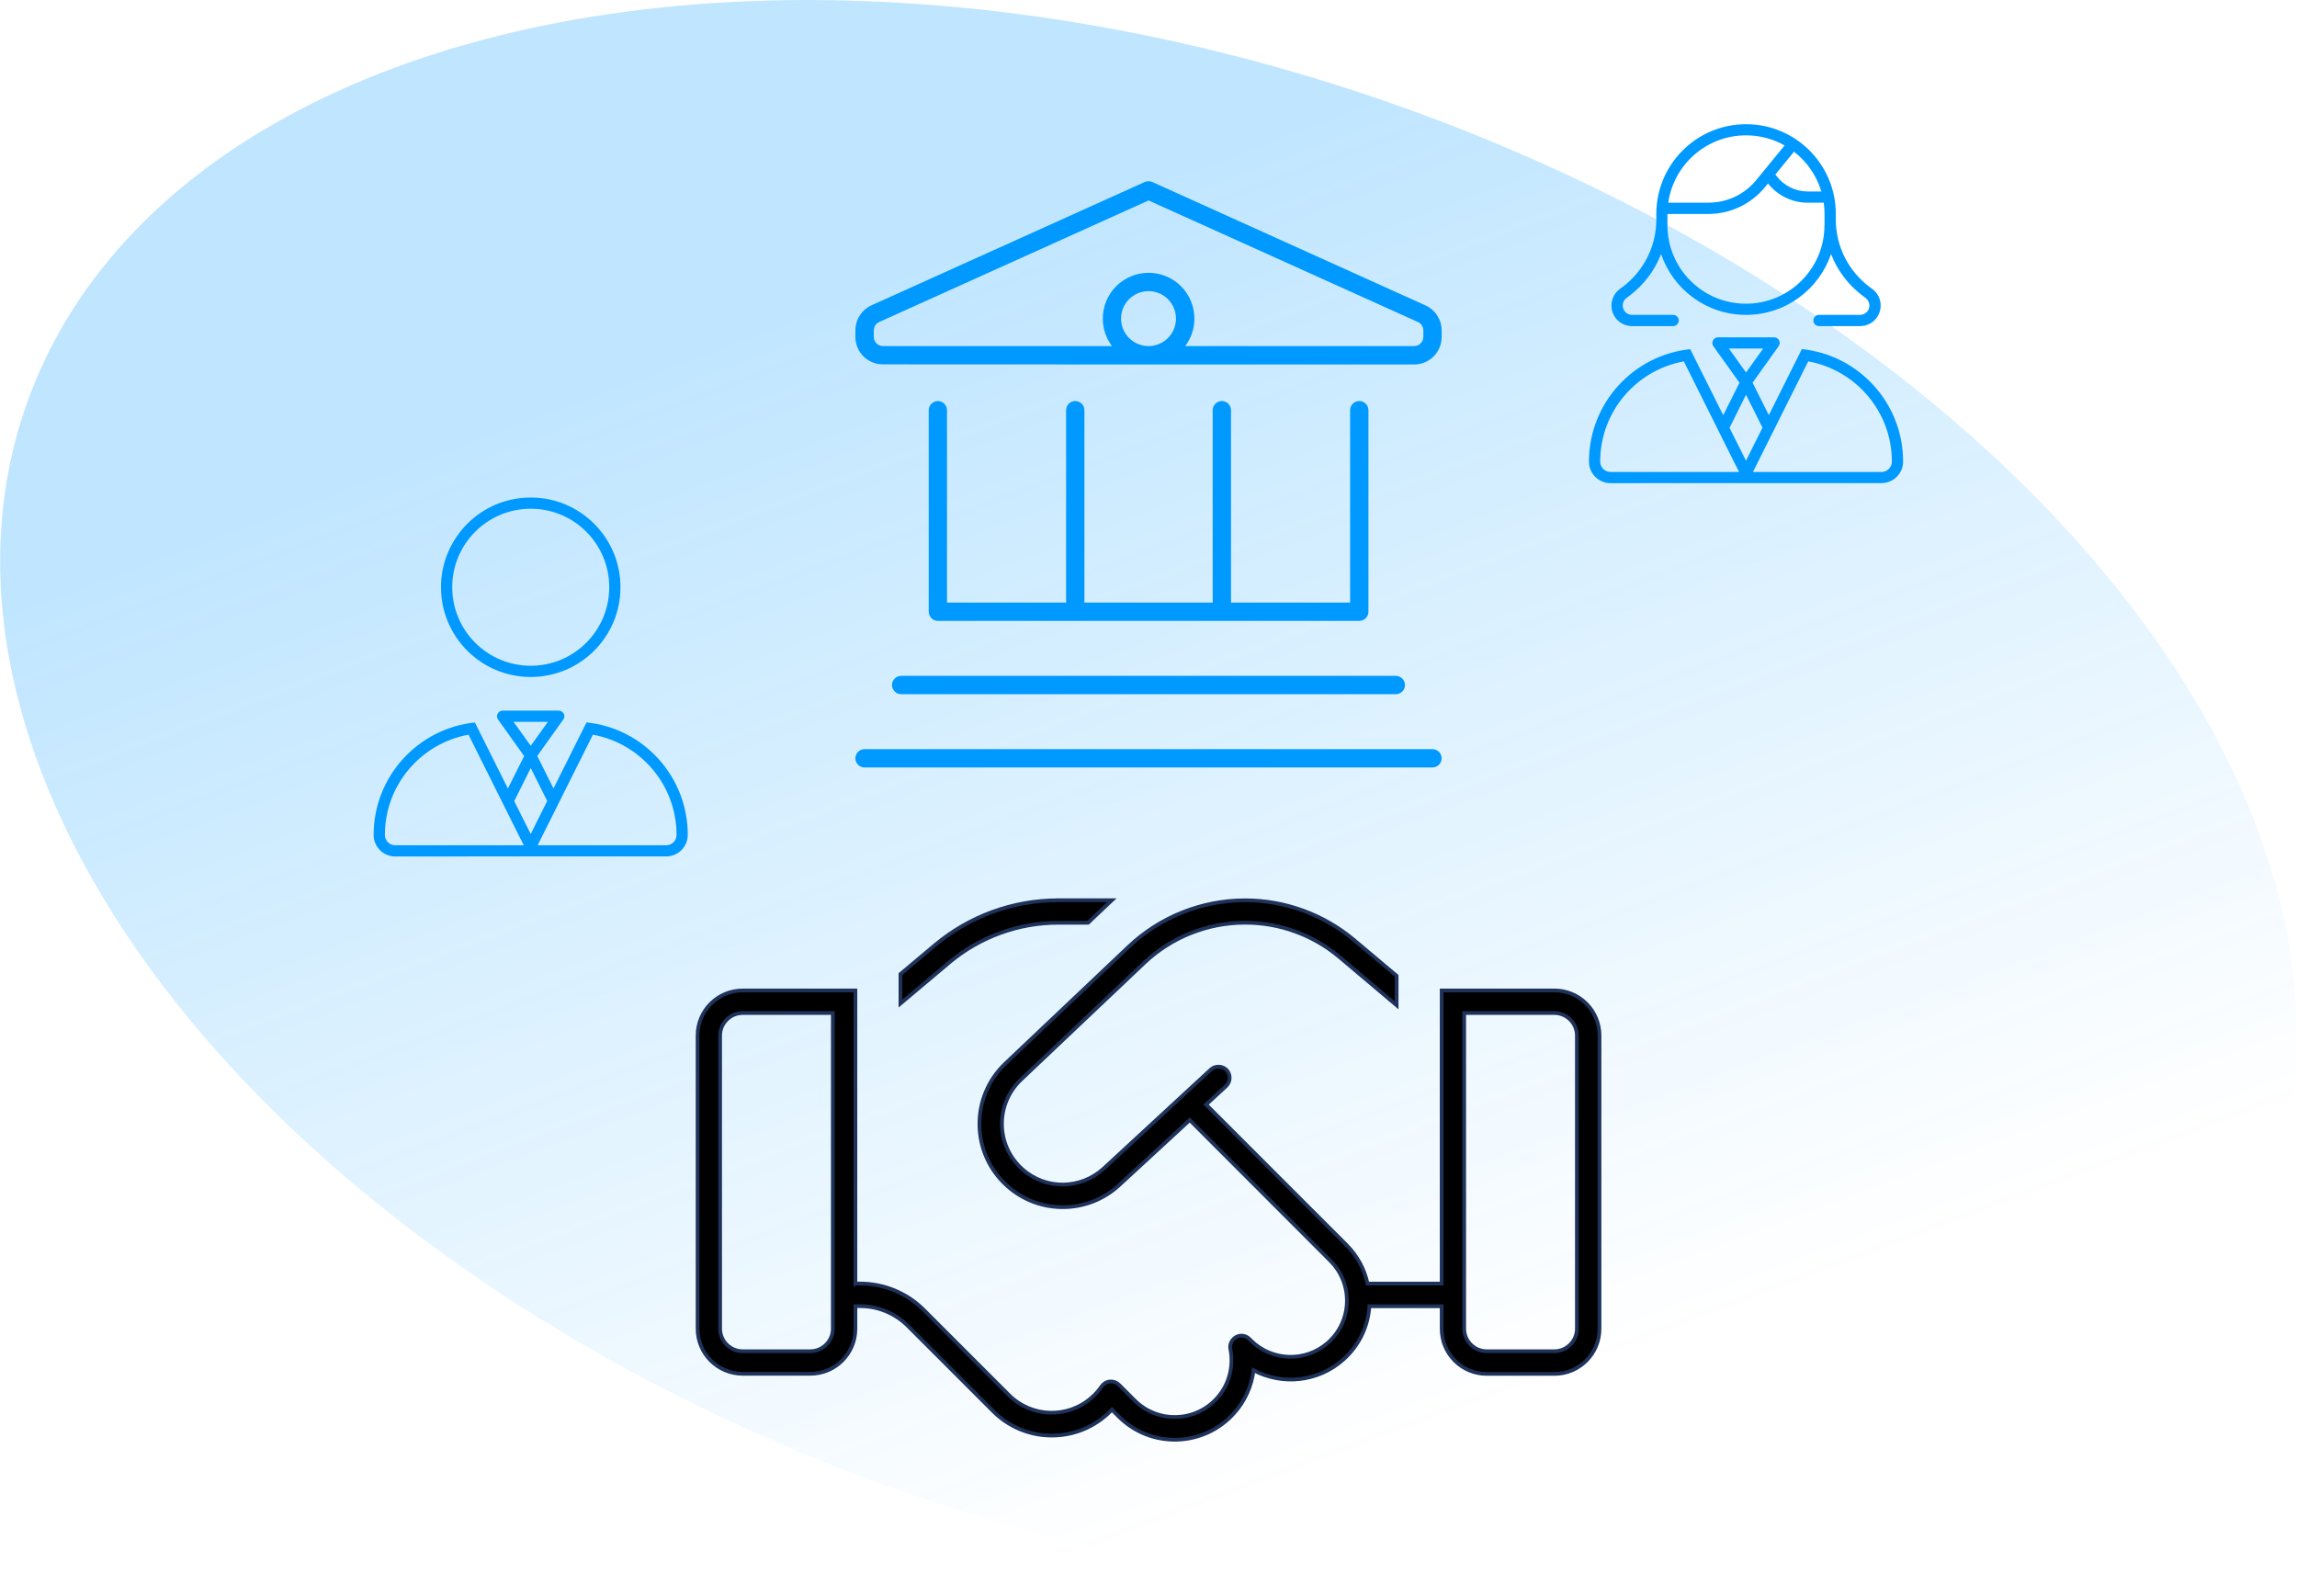
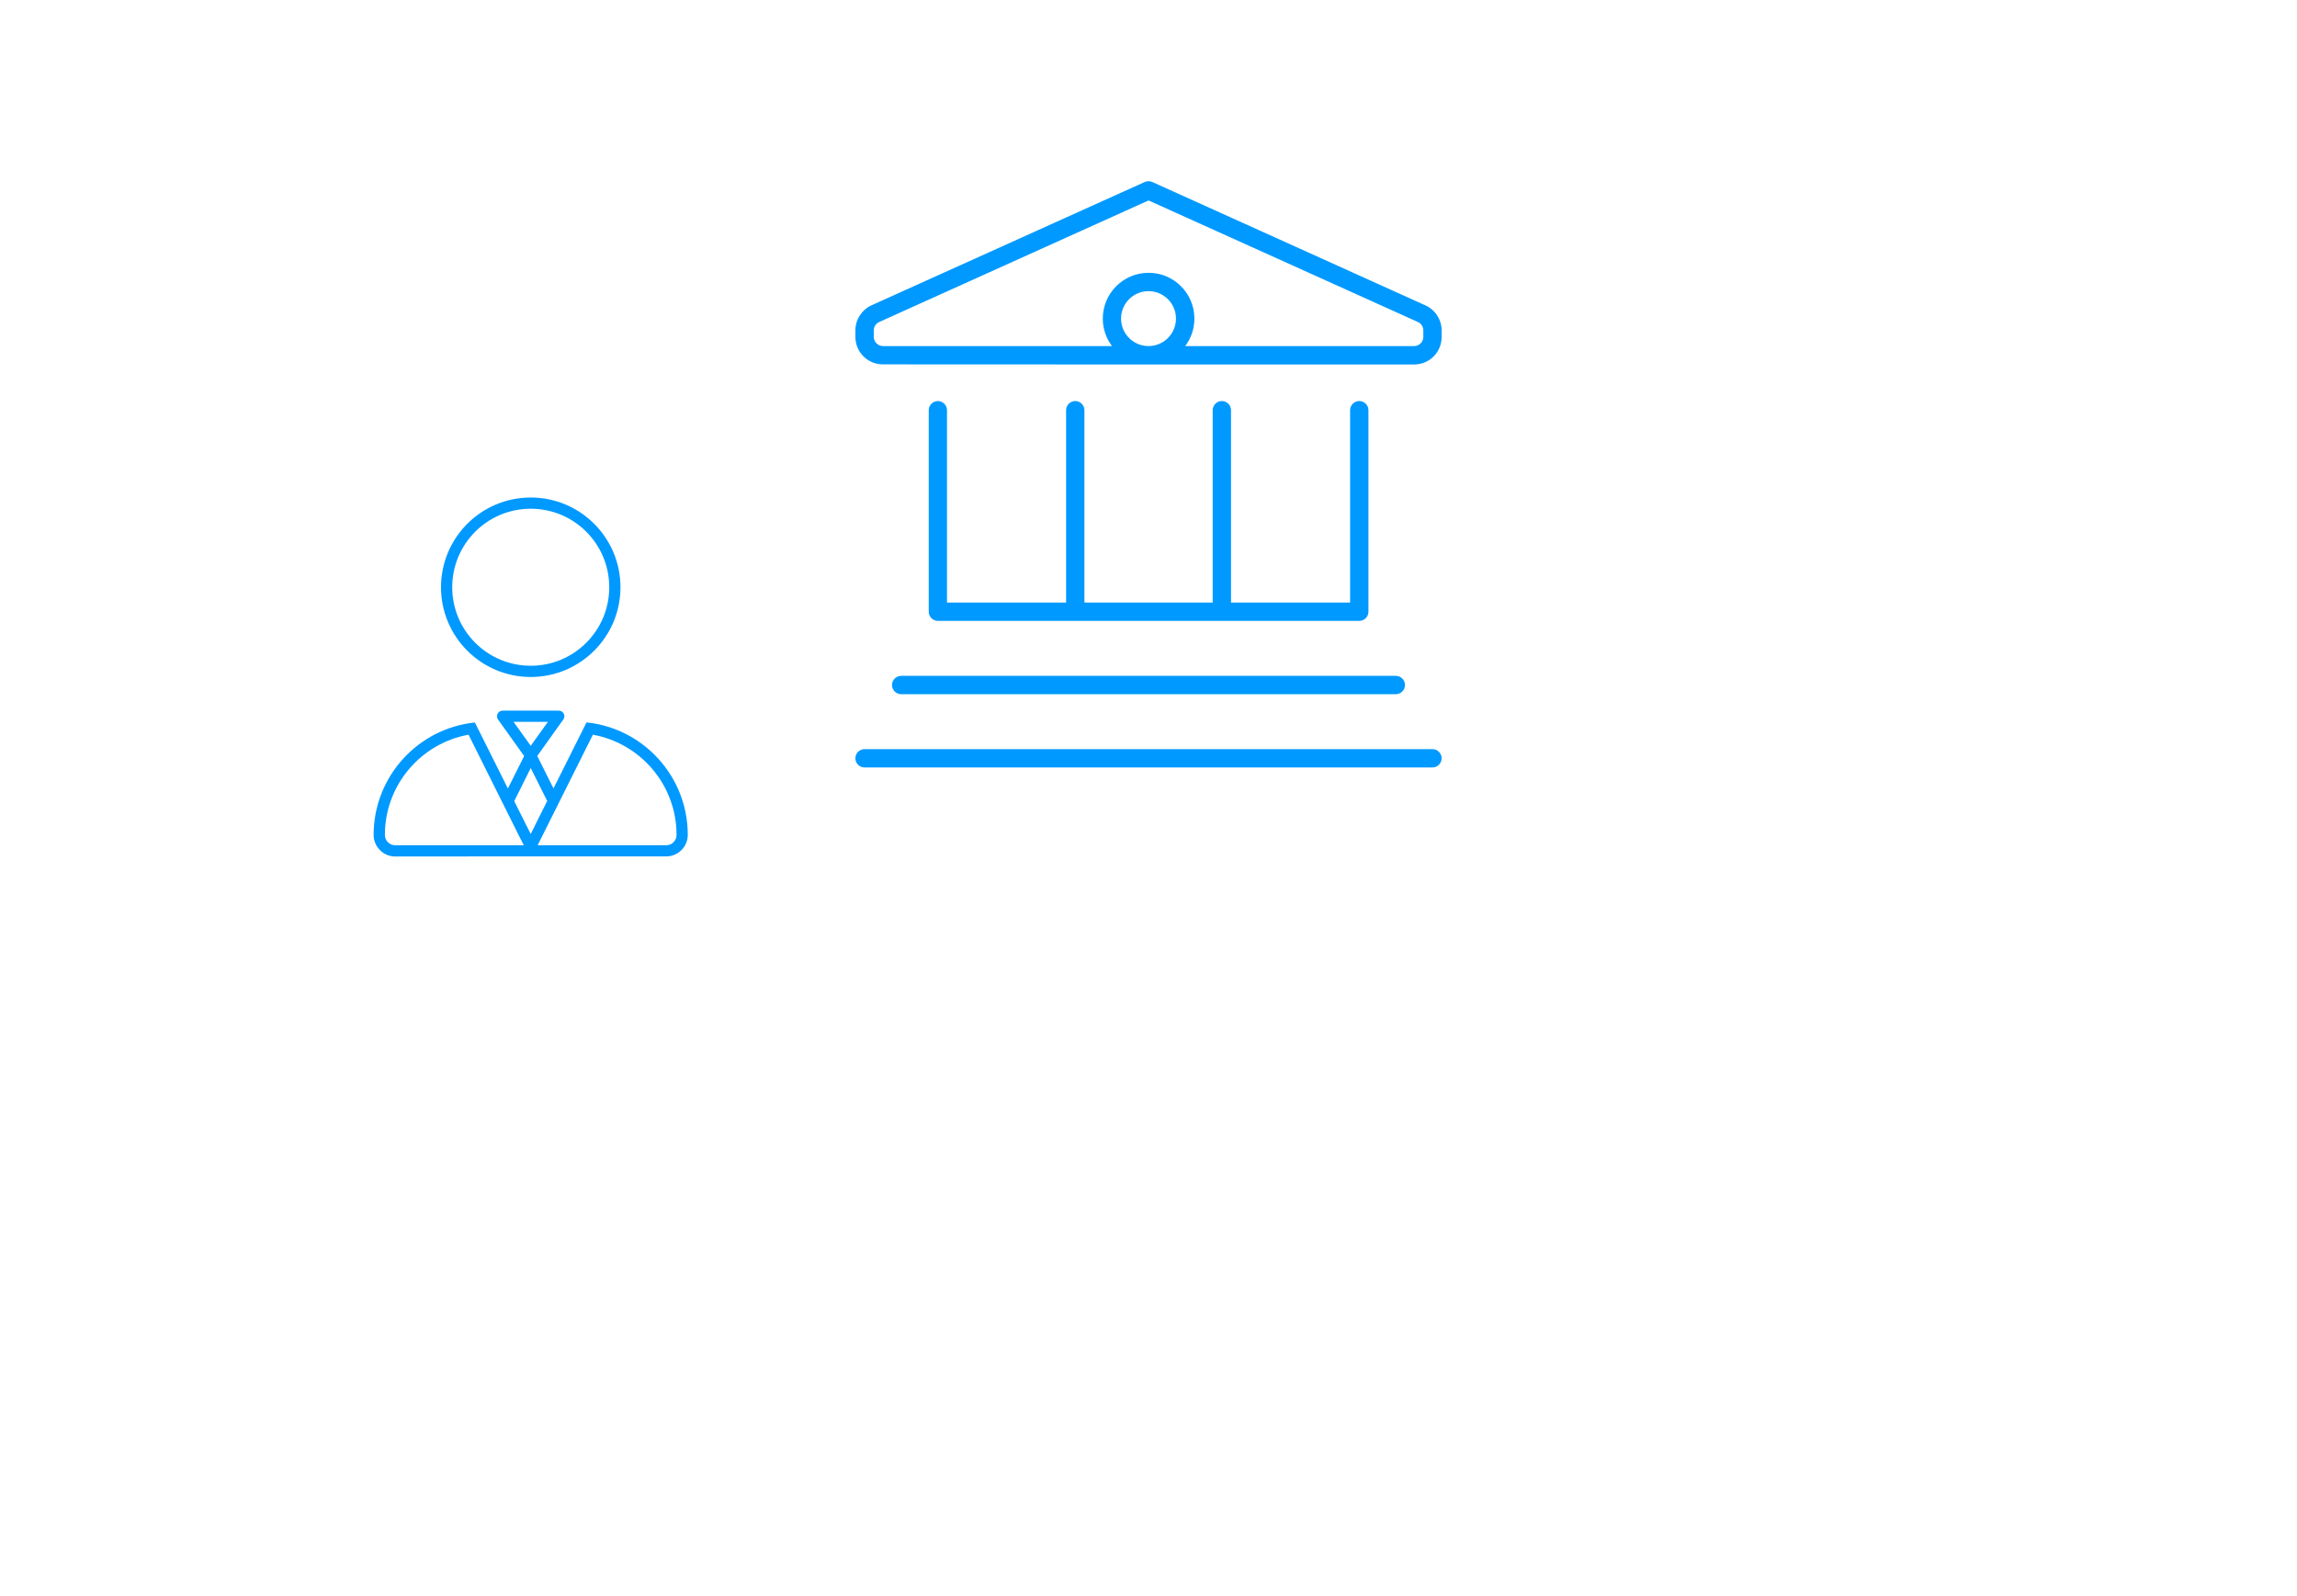
<svg xmlns="http://www.w3.org/2000/svg" id="Layer_1" viewBox="0 0 616.43 428.3">
  <defs>
    <style>.cls-1{stroke:#1e325a;stroke-miterlimit:10;}.cls-2{fill:#09f;}.cls-3{fill:url(#linear-gradient);opacity:.25;}</style>
    <linearGradient id="linear-gradient" x1="362.03" y1="391.6" x2="261.99" y2="61.15" gradientTransform="translate(384.81 -153.39) rotate(66.98)" gradientUnits="userSpaceOnUse">
      <stop offset="0" stop-color="#09f" stop-opacity="0" />
      <stop offset="1" stop-color="#09f" />
    </linearGradient>
  </defs>
-   <ellipse class="cls-3" cx="308.22" cy="214.15" rx="197.47" ry="319.07" transform="translate(4.29 434.35) rotate(-70.72)" />
-   <path class="cls-1" d="M283.97,241.59c-12.1,0-23.82,4.27-33.09,12.06l-9.23,7.75v7.9l13.12-11.04c8.17-6.84,18.53-10.63,29.2-10.63h8.02l6.39-6.05h-14.41ZM229.56,344.46v-78.66h-30.25c-6.69,0-12.1,5.41-12.1,12.1v78.66c0,6.69,5.41,12.1,12.1,12.1h18.15c6.69,0,12.1-5.41,12.1-12.1v-6.05h1.29c4.8,0,9.42,1.93,12.82,5.33l7.79,7.79,5.82,5.82.04.04,9.23,9.23c8.36,8.36,21.75,8.74,30.56.83.45-.42.87-.83,1.29-1.25l1.82,1.82c8.66,8.66,22.8,8.24,30.97-.91,2.99-3.33,4.69-7.37,5.22-11.5,7.64,4.08,17.24,3.18,24.05-2.84,4.31-3.82,6.69-9,7.03-14.33h19.4v6.05c0,6.69,5.41,12.1,12.1,12.1h18.15c6.69,0,12.1-5.41,12.1-12.1v-78.7c0-6.69-5.41-12.1-12.1-12.1h-30.25v78.66h-19.89c-.83-3.82-2.72-7.41-5.71-10.4l-37.63-37.63,5.37-4.95c1.21-1.13,1.29-3.06.19-4.27s-3.06-1.29-4.27-.19l-28.74,26.55c-6.16,5.67-15.62,5.79-21.86.19-7.15-6.35-7.3-17.43-.38-24.01l33.09-31.35c7.3-6.92,17.02-10.78,27.08-10.78,9.27,0,18.23,3.25,25.34,9.23l15.32,12.93v-7.9l-11.42-9.61c-8.21-6.88-18.57-10.66-29.23-10.66-11.61,0-22.8,4.46-31.24,12.44l-33.09,31.35c-9.49,9-9.27,24.2.53,32.9,8.58,7.64,21.56,7.53,29.99-.26l18.95-17.47,37.74,37.78c6.16,6.16,5.86,16.19-.64,21.97-5.98,5.29-15.05,5.03-20.72-.61l-.38-.38c-.95-.95-2.38-1.17-3.55-.53s-1.82,1.97-1.55,3.25c.91,4.54-.26,9.42-3.55,13.12-5.82,6.54-15.96,6.84-22.16.64l-4.2-4.2c-.64-.64-1.51-.95-2.42-.87s-1.7.57-2.23,1.32c-.72,1.06-1.59,2.04-2.61,2.95-6.39,5.71-16.15,5.45-22.24-.61l-15.09-15.09-7.79-7.79c-4.54-4.54-10.7-7.07-17.13-7.07h-1.17ZM223.5,271.85v84.71c0,3.33-2.72,6.05-6.05,6.05h-18.15c-3.33,0-6.05-2.72-6.05-6.05v-78.66c0-3.33,2.72-6.05,6.05-6.05h24.2ZM417.13,271.85c3.33,0,6.05,2.72,6.05,6.05v78.66c0,3.33-2.72,6.05-6.05,6.05h-18.15c-3.33,0-6.05-2.72-6.05-6.05v-84.71h24.2Z" />
  <path class="cls-2" d="M307.2,48.84c.65-.28,1.38-.28,2.03,0l73.32,33.12c2.64,1.2,4.33,3.81,4.33,6.73v1.75c0,4.09-3.29,7.37-7.37,7.37h-71.29l-71.29-.03c-4.09,0-7.37-3.29-7.37-7.37v-1.75c0-2.89,1.69-5.53,4.33-6.73l73.32-33.09ZM318.05,92.87h61.46c1.35,0,2.46-1.11,2.46-2.46v-1.75c0-.95-.55-1.84-1.44-2.24l-72.3-32.63-72.3,32.63c-.89.4-1.44,1.26-1.44,2.24v1.75c0,1.35,1.11,2.46,2.46,2.46h61.46c-1.54-2.06-2.46-4.61-2.46-7.37,0-6.79,5.5-12.29,12.29-12.29s12.29,5.5,12.29,12.29c0,2.77-.92,5.32-2.46,7.37ZM308.22,92.87c4.07,0,7.37-3.3,7.37-7.37s-3.3-7.37-7.37-7.37-7.37,3.3-7.37,7.37,3.3,7.37,7.37,7.37ZM251.68,107.62c1.35,0,2.46,1.11,2.46,2.46v51.62h31.96v-51.62c0-1.35,1.11-2.46,2.46-2.46s2.46,1.11,2.46,2.46v51.62h34.42v-51.62c0-1.35,1.11-2.46,2.46-2.46s2.46,1.11,2.46,2.46v51.62h31.96v-51.62c0-1.35,1.11-2.46,2.46-2.46s2.46,1.11,2.46,2.46v54.08c0,1.35-1.11,2.46-2.46,2.46h-113.08c-1.35,0-2.46-1.11-2.46-2.46v-54.08c0-1.35,1.11-2.46,2.46-2.46ZM239.38,183.83c0-1.35,1.11-2.46,2.46-2.46h132.75c1.35,0,2.46,1.11,2.46,2.46s-1.11,2.46-2.46,2.46h-132.75c-1.35,0-2.46-1.11-2.46-2.46ZM229.55,203.49c0-1.35,1.11-2.46,2.46-2.46h152.41c1.35,0,2.46,1.11,2.46,2.46s-1.11,2.46-2.46,2.46h-152.41c-1.35,0-2.46-1.11-2.46-2.46Z" />
-   <path class="cls-2" d="M489.64,60.42v-3.01c0-1.02-.08-2.03-.21-3.01h-4.31c-4.16,0-8.09-1.92-10.65-5.17l-.83,1.02c-3.73,4.53-9.28,7.17-15.15,7.17h-11.01v3.01c0,11.65,9.43,21.07,21.07,21.07s21.07-9.43,21.07-21.07ZM481.44,40.72l-5,6.11.26.34c1.99,2.65,5.12,4.21,8.43,4.21h3.65c-1.28-4.29-3.88-8-7.34-10.67ZM447.71,54.39h10.8c4.97,0,9.67-2.22,12.81-6.08l7.6-9.28c-3.07-1.73-6.59-2.71-10.35-2.71-10.61,0-19.4,7.85-20.87,18.06ZM499.88,79.38c-3.88-2.9-6.79-6.81-8.5-11.21-3.22,9.5-12.21,16.33-22.8,16.33s-19.59-6.83-22.8-16.33c-1.71,4.4-4.63,8.3-8.5,11.21l-.81.6c-.64.47-1,1.22-1,2.01,0,1.37,1.13,2.5,2.5,2.5h11.04c.83,0,1.51.68,1.51,1.51s-.68,1.51-1.51,1.51h-11.04c-3.05,0-5.51-2.46-5.51-5.51,0-1.73.81-3.37,2.2-4.42l.81-.6c5.68-4.27,9.03-10.95,9.03-18.06v-1.51c0-13.3,10.78-24.08,24.08-24.08s24.08,10.78,24.08,24.08v1.51c0,7.11,3.35,13.79,9.03,18.06l.81.6c1.39,1.03,2.2,2.67,2.2,4.42,0,3.05-2.46,5.51-5.51,5.51h-11.04c-.83,0-1.51-.68-1.51-1.51s.68-1.51,1.51-1.51h11.04c1.39,0,2.5-1.13,2.5-2.5,0-.79-.38-1.52-1-2.01l-.81-.6h0ZM459.71,91.33c.26-.51.77-.81,1.34-.81h15.05c.56,0,1.07.32,1.34.81s.21,1.11-.11,1.56l-7,9.8,4.36,8.71,8.86-17.72c15.28,1.58,27.17,14.49,27.17,30.18,0,3.2-2.6,5.78-5.78,5.78h-36.73l-36.01.02c-3.18,0-5.78-2.6-5.78-5.78,0-15.69,11.91-28.6,27.17-30.18l8.86,17.72,4.36-8.71-7-9.8c-.32-.45-.38-1.05-.11-1.56v-.02ZM463.96,93.53l4.61,6.43,4.61-6.43h-9.22ZM465.86,124.99l-13.98-28.01c-12.76,2.31-22.45,13.47-22.45,26.9,0,1.52,1.24,2.77,2.77,2.77h34.51l-.83-1.66h-.02ZM464.13,114.79l2.75,5.49,1.69,3.35,1.67-3.37,2.75-5.49-4.42-8.84-4.42,8.86h-.02ZM507.71,123.88c0-13.43-9.69-24.59-22.45-26.9l-14,28.01-.83,1.66h34.51c1.52,0,2.77-1.24,2.77-2.77Z" />
  <path class="cls-2" d="M142.43,178.66c11.64,0,21.07-9.43,21.07-21.07s-9.43-21.07-21.07-21.07-21.07,9.43-21.07,21.07,9.43,21.07,21.07,21.07ZM166.51,157.59c0,13.3-10.78,24.08-24.08,24.08s-24.08-10.78-24.08-24.08,10.78-24.08,24.08-24.08,24.08,10.78,24.08,24.08ZM133.56,191.51c.26-.51.77-.81,1.34-.81h15.05c.56,0,1.07.32,1.34.81s.21,1.11-.11,1.56l-7,9.8,4.36,8.71,8.86-17.72c15.28,1.58,27.17,14.49,27.17,30.18,0,3.2-2.6,5.78-5.78,5.78h-36.73l-36.01.02c-3.18,0-5.78-2.6-5.78-5.78,0-15.69,11.91-28.6,27.17-30.18l8.86,17.72,4.36-8.71-7-9.8c-.32-.45-.38-1.05-.11-1.56v-.02ZM137.82,193.71l4.61,6.43,4.61-6.43h-9.22ZM139.72,225.17l-13.98-28.01c-12.76,2.31-22.45,13.47-22.45,26.9,0,1.52,1.24,2.77,2.77,2.77h34.51l-.83-1.66h-.02ZM137.99,214.97l2.75,5.49,1.69,3.35,1.67-3.37,2.75-5.49-4.42-8.84-4.42,8.86h-.02ZM181.56,224.06c0-13.43-9.69-24.59-22.45-26.9l-14,28.01-.83,1.66h34.51c1.52,0,2.77-1.24,2.77-2.77Z" />
</svg>